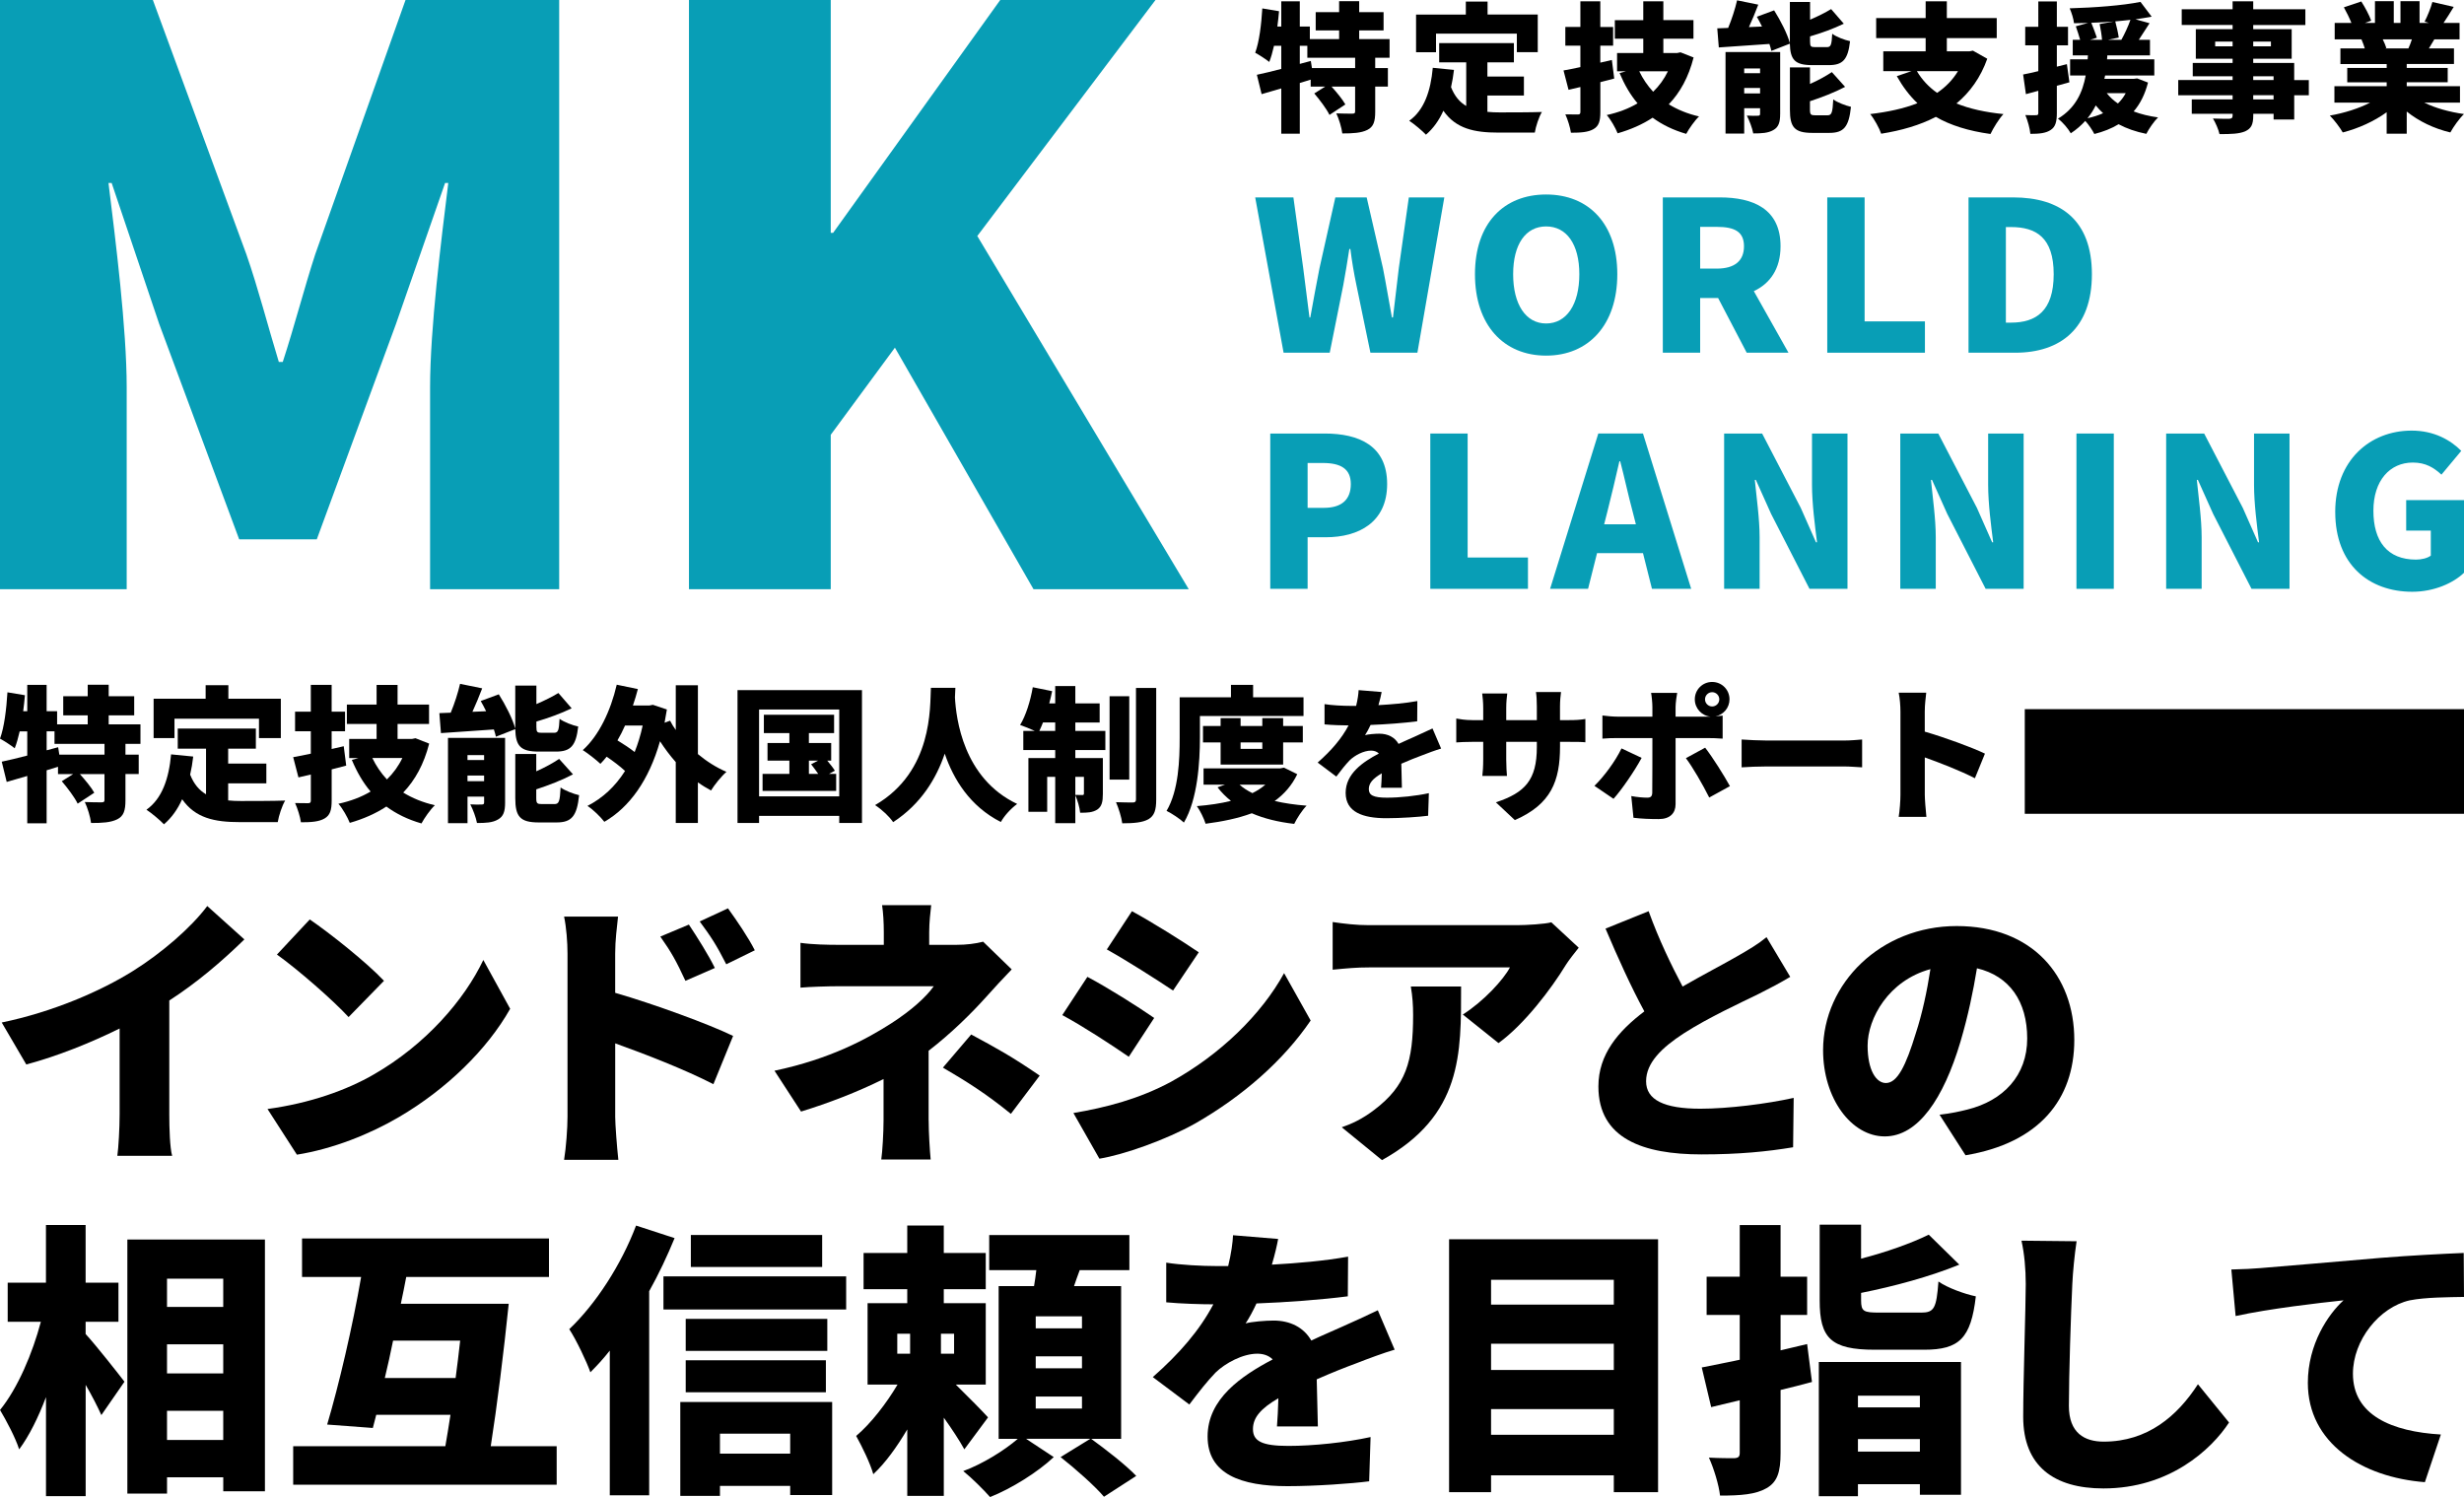
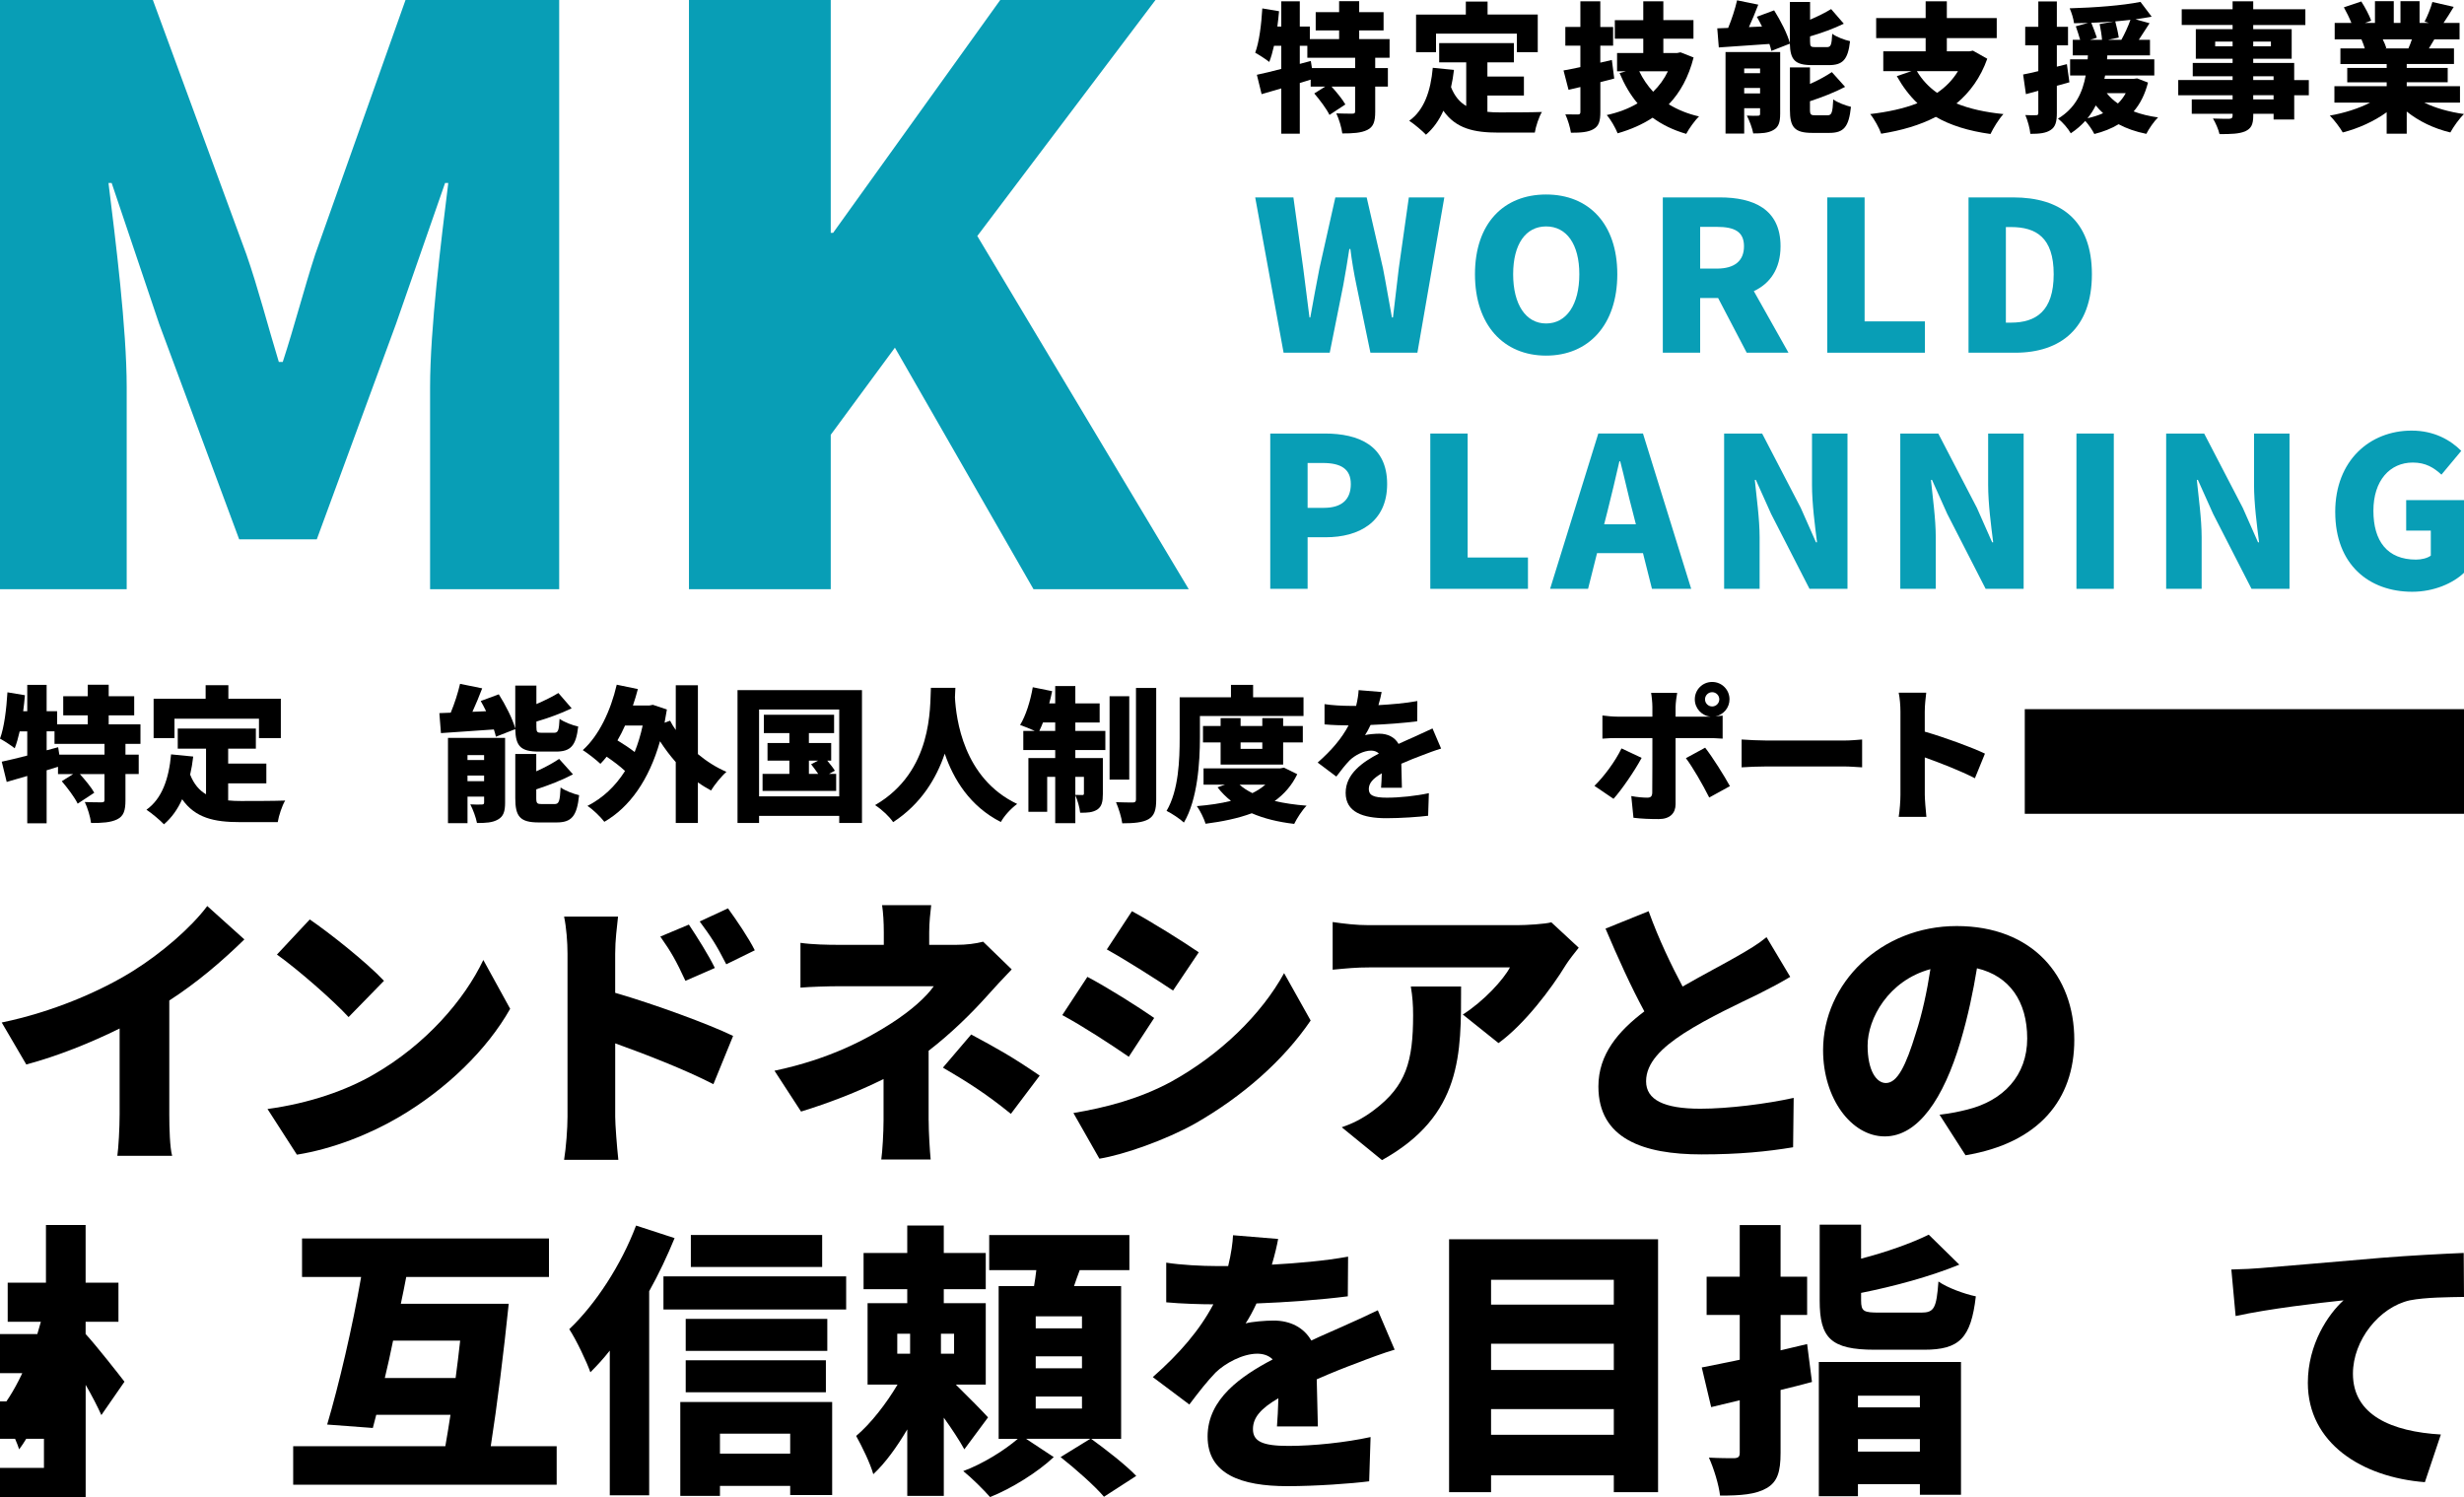
<svg xmlns="http://www.w3.org/2000/svg" id="_レイヤー_2" viewBox="0 0 1059.61 643.83">
  <defs>
    <style>.cls-1,.cls-2{stroke-width:0px;}.cls-2{fill:#089eb6;}</style>
  </defs>
  <g id="_レイヤー_1-2">
    <path class="cls-1" d="m591.39,24.84v4.44h5.45v7.97h-5.45v10.85c0,4.14-.72,6.47-3.42,7.79-2.7,1.32-6.23,1.5-10.73,1.5-.3-2.52-1.44-6.23-2.58-8.63,2.58.12,5.87.12,6.83.12s1.26-.18,1.26-.96v-10.67h-10.13c2.22,2.46,4.73,5.51,5.93,7.67l-6.83,4.5c-1.2-2.52-4.14-6.41-6.53-9.23l4.68-2.94h-6.23v-3l-4.68,1.44v21.82h-7.97v-19.48c-3,.9-5.87,1.74-8.45,2.46l-2.04-8.33c2.94-.6,6.53-1.5,10.49-2.52v-9.95h-3.12c-.6,2.64-1.26,4.97-2.04,6.95-1.32-1.08-4.38-3.06-6.05-3.96,1.74-4.68,2.64-12.11,3.06-19.06l7.19,1.2c-.18,2.16-.42,4.38-.72,6.59h1.68V.57h7.97v10.85h4.32v5.39h12.59v-3.72h-10.07v-7.85h10.07V.5h8.63v4.73h10.49v7.85h-10.49v3.72h13.07v8.03h-6.17Zm-8.63,0h-20.56v-5.15h-3.24v7.79l4.74-1.26.48,3.06h18.58v-4.44Z" />
    <path class="cls-1" d="m639.65,48.1c1.68.18,3.42.24,5.21.24,3.78,0,13.55,0,18.22-.18-1.26,2.04-2.64,6.23-3.06,8.87h-15.64c-10.43,0-18.28-1.68-23.68-9.41-1.86,4.14-4.32,7.61-7.49,10.31-1.44-1.56-5.16-4.68-7.19-5.99,6.41-4.56,9.23-12.77,10.13-22.78l9.11.9c-.3,2.58-.72,5.09-1.26,7.43,1.56,3.96,3.78,6.47,6.53,8.09v-18.76h-11.63v-8.27h32.13v8.27h-11.39v6.11h15.7v8.15h-15.7v7.01Zm-22.12-25.65h-8.57V6.26h21.4V.68h9.35v5.57h21.58v16.18h-8.99v-7.97h-34.76v7.97Z" />
    <path class="cls-1" d="m694.2,33.77c-1.98.54-3.96,1.02-5.99,1.56v12.83c0,3.96-.66,6.05-2.94,7.37-2.28,1.32-5.39,1.56-9.71,1.56-.3-2.22-1.38-5.69-2.4-7.91,2.1.06,4.56.06,5.33.06.9,0,1.14-.3,1.14-1.14v-10.67l-5.1,1.2-2.16-8.33c2.1-.36,4.56-.84,7.25-1.44v-9.23h-6.47v-8.03h6.47V.57h8.57v11.03h5.51v8.03h-5.51v7.31l4.97-1.14,1.02,7.97Zm34.11-9.05c-2.16,8.45-5.75,14.99-10.67,20.14,3.72,2.28,8.03,4.08,13.01,5.22-1.86,1.74-4.32,5.27-5.51,7.49-5.63-1.62-10.37-3.96-14.45-6.95-4.38,2.88-9.41,5.1-15.05,6.71-.9-2.28-3-5.99-4.68-7.85,4.97-1.08,9.41-2.76,13.25-5.04-3.12-3.66-5.63-8.03-7.73-13.01l2.76-.78h-3.84v-7.85h11.27v-6.17h-12.23v-7.97h12.23V.57h8.63v8.09h12.95v7.97h-12.95v6.17h5.93l1.44-.3,5.63,2.22Zm-23.38,5.93c1.56,3.24,3.54,6.17,5.99,8.81,2.64-2.58,4.74-5.45,6.35-8.81h-12.35Z" />
    <path class="cls-1" d="m761.75,21.9c-.18-.9-.48-1.92-.84-3-7.79.54-15.64,1.08-21.76,1.5l-.66-8.21c1.44-.06,3-.12,4.68-.18,1.56-3.72,3-8.21,3.84-11.87l9.11,1.86c-1.26,3.3-2.64,6.65-4.02,9.65l5.63-.24c-.72-1.44-1.44-2.88-2.22-4.2l7.43-2.76c2.76,4.38,5.69,10.07,6.77,14.09V.86h8.69v7.61c3.36-1.44,6.59-3.06,9.05-4.56l5.45,6.29c-4.44,2.16-9.65,4.02-14.51,5.45v2.16c0,2.22.3,2.46,2.28,2.46h4.91c1.74,0,2.1-.84,2.34-5.75,1.74,1.32,5.33,2.7,7.67,3.18-.9,8.03-3.18,10.31-9.17,10.31h-7.07c-7.49,0-9.47-2.28-9.65-9.23l-7.97,3.12Zm3.78,27.15c0,3.54-.66,5.63-2.94,6.89-2.28,1.32-5.09,1.44-8.63,1.44-.42-2.28-1.68-5.63-2.76-7.67,1.74.12,4.02.12,4.74.06.72,0,.96-.18.96-.9v-2.34h-6.83v10.91h-8.03V22.38h23.5v26.67Zm-15.46-19.6v2.04h6.83v-2.04h-6.83Zm6.83,10.73v-2.34h-6.83v2.34h6.83Zm28.95,9.41c1.86,0,2.22-1.08,2.52-6.83,1.8,1.32,5.27,2.64,7.61,3.18-.9,8.69-3.12,11.21-9.29,11.21h-7.31c-7.73,0-9.65-2.46-9.65-10.01v-18.16h8.63v7.13c3.54-1.56,6.89-3.42,9.41-5.1l5.69,6.35c-4.56,2.4-10.01,4.5-15.11,6.17v3.54c0,2.28.36,2.52,2.4,2.52h5.1Z" />
    <path class="cls-1" d="m854.6,25.26c-2.88,8.09-7.43,14.39-13.25,19.24,5.63,2.28,12.35,3.78,20.2,4.56-1.92,2.04-4.38,6.05-5.57,8.57-9.47-1.32-17.2-3.72-23.5-7.37-6.89,3.6-14.86,5.87-23.5,7.25-.78-2.34-3.06-6.47-4.73-8.45,7.55-.9,14.39-2.34,20.32-4.68-3.42-3.24-6.35-7.13-8.87-11.63l6.35-2.16h-12.17v-8.51h18.22v-5.69h-21.28V7.76h21.28V.57h9.11v7.19h21.46v8.63h-21.46v5.69h9.71l1.5-.3,6.17,3.48Zm-30.27,5.33c2.16,3.66,5.04,6.77,8.69,9.35,3.66-2.46,6.71-5.57,8.99-9.35h-17.68Z" />
    <path class="cls-1" d="m889.91,35.39c-1.8.48-3.6,1.02-5.39,1.5v11.69c0,3.78-.6,5.99-2.64,7.31-2.04,1.38-4.79,1.68-8.75,1.68-.18-2.16-1.14-5.75-2.16-8.09,1.92.12,3.9.12,4.62.06.72,0,.96-.18.96-.96v-9.53l-5.33,1.44-1.2-8.45c1.86-.36,4.14-.84,6.53-1.44v-11.09h-5.63v-7.97h5.63V.62h7.97v10.91h4.8v7.97h-4.8v9.17l4.32-1.08,1.08,7.79Zm33.81.12c-1.32,5.16-3.42,9.23-6.17,12.41,3.12,1.2,6.65,2.04,10.49,2.58-1.74,1.68-3.96,4.92-5.04,7.07-4.5-.9-8.45-2.28-11.93-4.14-3.06,1.86-6.59,3.24-10.43,4.2-.72-1.5-2.46-4.08-3.9-5.63-1.74,1.92-3.78,3.72-6.23,5.33-1.14-2.04-3.48-4.8-5.51-6.29,7.67-4.62,10.61-11.45,11.93-18.58h-6.71v-6.95h7.55l.12-1.68h-6.53v-6.71h3.18c-.48-1.74-1.26-4.08-1.86-5.81l5.27-1.44c-2.04.06-4.08.12-6.05.12-.18-1.86-1.08-4.68-1.86-6.41,10.67-.3,22.72-1.2,30.45-2.76l4.8,6.35c-2.16.42-4.5.78-6.95,1.14l6.05,1.68c-1.56,2.46-3.18,4.97-4.62,7.13h4.8v6.71h-18.34l-.12,1.68h20.32v6.95h-21.16l-.3,1.44h12.71l1.38-.18,4.68,1.8Zm-19.3,13.19c-1.14-1.02-2.16-2.16-3.18-3.36-.96,1.92-2.1,3.78-3.54,5.51,2.46-.54,4.68-1.26,6.71-2.16Zm4.62-39.44c-3.24.24-6.47.42-9.71.54.84,2.04,1.86,4.73,2.4,6.41l-2.88.9h5.1c-.12-1.86-.6-4.67-1.02-6.77l6.11-1.08Zm-3.06,30.81c1.32,1.68,2.88,3.12,4.8,4.44,1.32-1.26,2.46-2.76,3.36-4.44h-8.15Zm6.29-22.96c1.38-2.46,2.94-5.81,3.9-8.57-2.16.24-4.32.48-6.53.66.6,2.22,1.26,5.16,1.5,6.95l-4.56.96h5.69Z" />
    <path class="cls-1" d="m992.89,40.96h-6.29v10.43h-8.87v-2.46h-8.75v.72c0,3.96-.9,5.63-3.48,6.83-2.58,1.08-5.87,1.2-11.03,1.2-.42-1.98-1.74-4.97-2.82-6.71,2.46.12,5.99.12,6.95.12,1.14-.06,1.5-.42,1.5-1.44v-.72h-17.56v-6.17h17.56v-1.8h-23.38v-6.53h23.38v-1.62h-17.14v-5.75h17.14v-1.8h-15.82v-12.71h15.82v-1.8h-21.88V3.98h21.88V.57h8.87v3.42h22.42v6.77h-22.42v1.8h16.54v12.71h-16.54v1.8h17.62v7.37h6.29v6.53Zm-32.79-21.04v-2.04h-7.49v2.04h7.49Zm8.87-2.04v2.04h7.61v-2.04h-7.61Zm0,16.54h8.75v-1.62h-8.75v1.62Zm8.75,6.53h-8.75v1.8h8.75v-1.8Z" />
    <path class="cls-1" d="m1042.53,44.14c4.74,2.34,10.79,4.02,17.08,4.91-1.98,1.86-4.56,5.51-5.87,7.91-7.07-1.68-13.55-4.8-18.76-8.99v9.53h-8.63v-9.23c-5.39,3.9-12.11,6.95-18.88,8.69-1.2-2.1-3.72-5.45-5.57-7.25,6.17-1.08,12.47-3.06,17.32-5.57h-15.34v-7.07h22.48v-1.68h-16.96v-6.17h16.96v-1.68h-19.9v-6.71h10.49c-.36-1.26-.96-2.76-1.44-3.9h-11.51v-7.07h7.19c-.84-2.1-2.1-4.67-3.24-6.71l7.49-2.52c1.62,2.52,3.48,5.99,4.26,8.27l-2.7.96h4.32V.5h8.09v9.35h2.88V.5h8.21v9.35h3.96l-1.8-.54c1.26-2.4,2.64-5.87,3.36-8.45l9.17,2.1c-1.56,2.58-3.06,4.97-4.38,6.89h6.89v7.07h-10.85c-.84,1.38-1.62,2.7-2.34,3.9h10.79v6.71h-20.32v1.68h17.62v6.17h-17.62v1.68h22.9v7.07h-15.34Zm-17.86-27.21c.66,1.32,1.26,2.76,1.56,3.78l-.72.12h10.19c.54-1.2,1.08-2.58,1.5-3.9h-12.53Z" />
    <path class="cls-2" d="m0,0h65.74l40.19,109.33c5.11,14.65,9.19,30.65,13.97,46.32h1.7c5.11-15.67,9.2-31.67,13.97-46.32L174.39,0h66.08v253.41h-55.52v-86.86c0-25.2,4.77-63.01,7.83-87.87h-1.37l-21.12,60.63-34.06,92.64h-33.38l-34.4-92.64-20.44-60.63h-1.36c3.06,24.86,7.83,62.67,7.83,87.87v86.86H0V0Z" />
    <path class="cls-2" d="m296.28,0h60.97v100.14h1.02L430.14,0h66.76l-76.63,101.5,90.94,151.91h-66.76l-59.61-103.89-27.59,37.47v66.41h-60.97V0Z" />
    <path class="cls-2" d="m539.78,84.9h16.43l4.22,30.43,2.69,21.19h.36c1.26-7.09,2.6-14.28,3.95-21.19l6.82-30.43h13.47l7,30.43c1.35,6.83,2.51,14.01,3.86,21.19h.45c.81-7.18,1.71-14.28,2.51-21.19l4.31-30.43h15.26l-11.58,66.79h-20.2l-6.02-29.08c-1.08-5.11-1.98-10.5-2.6-15.53h-.45c-.81,5.03-1.62,10.41-2.6,15.53l-5.83,29.08h-19.84l-12.21-66.79Z" />
    <path class="cls-2" d="m634.29,117.94c0-21.9,12.38-34.29,30.6-34.29s30.61,12.48,30.61,34.29-12.38,35-30.61,35-30.6-13.11-30.6-35Zm44.88,0c0-12.93-5.48-20.56-14.28-20.56s-14.18,7.63-14.18,20.56,5.39,21.18,14.18,21.18,14.28-8.17,14.28-21.18Z" />
    <path class="cls-2" d="m751.15,151.69l-12.3-23.52h-7.72v23.52h-16.06v-66.79h24.51c14.27,0,26.12,4.85,26.12,21.01,0,9.78-4.57,16.07-11.49,19.3l14.9,26.48h-17.95Zm-20.02-36.17h7.18c7.63,0,11.67-3.32,11.67-9.6s-4.04-8.35-11.67-8.35h-7.18v17.95Z" />
    <path class="cls-2" d="m785.79,84.9h16.06v53.32h25.94v13.47h-42v-66.79Z" />
    <path class="cls-2" d="m846.54,84.9h19.21c20.38,0,33.84,9.79,33.84,33.04s-13.47,33.75-32.94,33.75h-20.11v-66.79Zm18.22,53.86c10.77,0,18.4-4.94,18.4-20.82s-7.63-20.29-18.4-20.29h-2.16v41.11h2.16Z" />
    <path class="cls-2" d="m546.25,186.45h23.43c14.72,0,26.84,5.21,26.84,21.72s-12.3,22.89-26.39,22.89h-7.81v22.17h-16.07v-66.79Zm23.07,31.96c7.81,0,11.58-3.68,11.58-10.23s-4.31-9.06-12.03-9.06h-6.55v19.3h7Z" />
    <path class="cls-2" d="m615.08,186.45h16.06v53.32h25.94v13.47h-42v-66.79Z" />
    <path class="cls-2" d="m706.54,237.88h-19.75l-3.86,15.35h-16.33l20.73-66.79h19.21l20.73,66.79h-16.87l-3.86-15.35Zm-3.05-12.39l-1.44-5.65c-1.8-6.64-3.5-14.63-5.3-21.45h-.35c-1.62,7-3.41,14.81-5.12,21.45l-1.44,5.65h13.65Z" />
    <path class="cls-2" d="m741.45,186.45h16.33l16.61,31.96,6.55,14.81h.45c-.9-7.09-2.16-16.69-2.16-24.69v-22.08h15.26v66.79h-16.34l-16.51-32.23-6.56-14.63h-.45c.72,7.45,2.07,16.6,2.07,24.68v22.17h-15.26v-66.79Z" />
    <path class="cls-2" d="m817.2,186.45h16.33l16.61,31.96,6.55,14.81h.45c-.9-7.09-2.16-16.69-2.16-24.69v-22.08h15.26v66.79h-16.34l-16.51-32.23-6.56-14.63h-.45c.72,7.45,2.07,16.6,2.07,24.68v22.17h-15.26v-66.79Z" />
    <path class="cls-2" d="m892.95,186.45h16.06v66.79h-16.06v-66.79Z" />
    <path class="cls-2" d="m931.54,186.45h16.33l16.61,31.96,6.55,14.81h.45c-.9-7.09-2.16-16.69-2.16-24.69v-22.08h15.26v66.79h-16.34l-16.51-32.23-6.56-14.63h-.45c.72,7.45,2.07,16.6,2.07,24.68v22.17h-15.26v-66.79Z" />
    <path class="cls-2" d="m1004.23,220.2c0-22.26,14.99-35.01,32.85-35.01,9.78,0,16.78,4.13,21.36,8.71l-8.53,10.23c-3.23-2.96-6.73-5.2-12.3-5.2-9.87,0-16.96,7.72-16.96,20.73s5.92,21.01,18.32,21.01c2.42,0,4.93-.63,6.37-1.71v-10.77h-10.59v-13.1h24.87v31.24c-4.67,4.49-12.93,8.17-22.26,8.17-18.58,0-33.12-11.67-33.12-34.29Z" />
    <path class="cls-1" d="m53.95,319.92v4.64h5.7v8.33h-5.7v11.34c0,4.32-.75,6.77-3.57,8.15-2.82,1.38-6.52,1.57-11.22,1.57-.31-2.63-1.5-6.52-2.69-9.02,2.69.13,6.14.13,7.14.13s1.32-.19,1.32-1v-11.15h-10.59c2.32,2.57,4.95,5.76,6.2,8.02l-7.14,4.7c-1.25-2.63-4.32-6.7-6.83-9.65l4.89-3.07h-6.52v-3.13l-4.89,1.5v22.81h-8.33v-20.37c-3.13.94-6.14,1.82-8.84,2.57l-2.13-8.71c3.07-.63,6.83-1.57,10.97-2.63v-10.4h-3.26c-.63,2.76-1.32,5.2-2.13,7.27-1.38-1.13-4.57-3.2-6.33-4.14,1.82-4.89,2.76-12.66,3.2-19.93l7.52,1.25c-.19,2.26-.44,4.57-.75,6.89h1.75v-11.34h8.33v11.34h4.51v5.64h13.16v-3.88h-10.53v-8.21h10.53v-4.95h9.02v4.95h10.97v8.21h-10.97v3.88h13.66v8.4h-6.45Zm-9.02,0h-21.49v-5.39h-3.38v8.15l4.95-1.32.5,3.2h19.43v-4.64Z" />
    <path class="cls-1" d="m98.14,344.24c1.75.19,3.57.25,5.45.25,3.95,0,14.16,0,19.05-.19-1.32,2.13-2.76,6.52-3.2,9.27h-16.36c-10.9,0-19.11-1.76-24.75-9.84-1.94,4.32-4.51,7.96-7.83,10.78-1.5-1.63-5.39-4.89-7.52-6.27,6.71-4.76,9.65-13.35,10.59-23.81l9.52.94c-.31,2.69-.75,5.33-1.32,7.77,1.63,4.14,3.95,6.77,6.83,8.46v-19.61h-12.16v-8.65h33.59v8.65h-11.91v6.39h16.42v8.52h-16.42v7.33Zm-23.12-26.82h-8.96v-16.92h22.37v-5.83h9.78v5.83h22.56v16.92h-9.4v-8.33h-36.34v8.33Z" />
-     <path class="cls-1" d="m148.9,329.26c-2.07.56-4.14,1.07-6.27,1.63v13.41c0,4.14-.69,6.33-3.07,7.71-2.38,1.38-5.64,1.63-10.15,1.63-.31-2.32-1.44-5.95-2.51-8.27,2.19.06,4.76.06,5.58.06.94,0,1.19-.31,1.19-1.19v-11.15l-5.33,1.25-2.26-8.71c2.19-.38,4.76-.88,7.58-1.5v-9.65h-6.77v-8.4h6.77v-11.53h8.96v11.53h5.76v8.4h-5.76v7.64l5.2-1.19,1.06,8.33Zm35.66-9.46c-2.26,8.84-6.02,15.67-11.15,21.06,3.88,2.38,8.4,4.26,13.6,5.45-1.94,1.82-4.51,5.51-5.76,7.83-5.89-1.69-10.84-4.14-15.1-7.27-4.57,3.01-9.84,5.33-15.73,7.02-.94-2.38-3.13-6.27-4.89-8.21,5.2-1.13,9.84-2.88,13.85-5.26-3.26-3.82-5.89-8.4-8.08-13.6l2.88-.81h-4.01v-8.21h11.78v-6.45h-12.78v-8.33h12.78v-8.46h9.02v8.46h13.54v8.33h-13.54v6.45h6.2l1.5-.31,5.89,2.32Zm-24.44,6.2c1.63,3.38,3.7,6.45,6.27,9.21,2.76-2.69,4.95-5.7,6.64-9.21h-12.91Z" />
    <path class="cls-1" d="m213.26,316.85c-.19-.94-.5-2.01-.88-3.13-8.15.56-16.36,1.13-22.75,1.57l-.69-8.59c1.5-.06,3.13-.13,4.89-.19,1.63-3.88,3.13-8.58,4.01-12.41l9.52,1.94c-1.32,3.45-2.76,6.96-4.2,10.09l5.89-.25c-.75-1.5-1.5-3.01-2.32-4.39l7.77-2.88c2.88,4.57,5.95,10.53,7.08,14.73v-18.49h9.09v7.96c3.51-1.5,6.89-3.2,9.46-4.76l5.7,6.58c-4.64,2.26-10.09,4.2-15.16,5.7v2.26c0,2.32.31,2.57,2.38,2.57h5.14c1.82,0,2.19-.88,2.44-6.02,1.82,1.38,5.58,2.82,8.02,3.32-.94,8.4-3.32,10.78-9.59,10.78h-7.39c-7.83,0-9.9-2.38-10.09-9.65l-8.33,3.26Zm3.95,28.39c0,3.7-.69,5.89-3.07,7.21-2.38,1.38-5.33,1.5-9.02,1.5-.44-2.38-1.75-5.89-2.88-8.02,1.82.13,4.2.13,4.95.06.75,0,1-.19,1-.94v-2.44h-7.14v11.4h-8.4v-36.66h24.56v27.89Zm-16.17-20.49v2.13h7.14v-2.13h-7.14Zm7.14,11.22v-2.44h-7.14v2.44h7.14Zm30.27,9.84c1.94,0,2.32-1.13,2.63-7.14,1.88,1.38,5.51,2.76,7.96,3.32-.94,9.09-3.26,11.72-9.71,11.72h-7.65c-8.08,0-10.09-2.57-10.09-10.46v-18.99h9.02v7.46c3.7-1.63,7.21-3.57,9.84-5.33l5.95,6.64c-4.76,2.51-10.47,4.7-15.79,6.45v3.7c0,2.38.38,2.63,2.51,2.63h5.33Z" />
    <path class="cls-1" d="m300.12,324.31c3.76,3.13,7.9,5.76,12.28,7.64-2.19,1.88-5.14,5.58-6.64,8.02-1.94-1.06-3.82-2.19-5.64-3.51v17.48h-9.52v-26.19c-2.44-2.76-4.7-5.76-6.77-8.96-4.76,16.73-13.1,28.39-23.94,34.65-1.5-2.01-5.01-5.45-7.27-6.83,6.58-3.38,11.97-8.4,16.17-15.04-2.13-2.01-5.14-4.26-7.9-6.14-.88,1.07-1.75,2.13-2.69,3.07-1.63-1.57-5.45-4.58-7.58-5.89,6.89-6.2,11.97-16.79,14.6-28.14l9.09,1.88c-.63,2.38-1.32,4.76-2.13,7.08h7.02l1.57-.31,6.02,2.01c-.31,1.94-.63,3.82-1,5.7l2.38-.88c.69,1.38,1.5,2.69,2.44,4.01v-19.24h9.52v29.58Zm-31.33-12.28c-1,2.26-2.07,4.39-3.26,6.39,2.57,1.57,5.26,3.32,7.39,5.01,1.38-3.45,2.57-7.27,3.45-11.4h-7.58Z" />
    <path class="cls-1" d="m370.68,296.8v57.15h-9.78v-3.07h-34.47v3.07h-9.27v-57.15h53.52Zm-9.78,45.68v-37.35h-34.47v37.35h34.47Zm-1.32-9.65v7.33h-31.65v-7.33h11.53v-5.7h-9.4v-7.58h9.4v-4.26h-10.97v-7.9h30.2v7.9h-10.84v4.26h9.59v7.58h-1.69c1.25,1.5,2.57,3.13,3.26,4.32l-2.51,1.38h3.07Zm-11.72,0h4.01c-.94-1.38-2.07-2.88-3.07-4.14l3.01-1.57h-3.95v5.7Z" />
    <path class="cls-1" d="m410.85,295.8c-.06,1.19-.13,2.57-.19,4.14.5,9.02,3.51,34.78,26.76,45.81-2.95,2.19-5.64,5.26-7.02,7.77-13.35-6.77-20.37-18.42-24.13-29.39-3.57,10.53-10.09,21.56-22.18,29.45-1.63-2.38-4.57-5.2-7.77-7.33,24.94-14.48,23.56-42.24,24-50.44h10.53Z" />
    <path class="cls-1" d="m462.43,314.35h12.91v8.21h-12.91v3.45h11.84v15.42c0,3.32-.44,5.45-2.44,6.77-2.01,1.25-4.39,1.38-7.33,1.32-.19-2.19-1.13-5.39-2.07-7.52v12.03h-8.65v-19.93h-3.45v15.04h-8.08v-23.12h11.53v-3.45h-13.72v-8.21h4.95c-2.01-.94-4.7-2.01-6.33-2.57,2.44-3.95,4.45-10.34,5.45-16.23l8.33,1.69c-.38,1.75-.75,3.51-1.25,5.26h2.57v-7.46h8.65v7.46h10.46v8.21h-10.46v3.63Zm-8.65,0v-3.63h-5.26c-.5,1.32-1.07,2.57-1.57,3.63h6.83Zm8.65,19.74v7.77c1.19.06,2.51.06,3.01.06s.69-.13.69-.69v-7.14h-3.7Zm23.19,1.19h-8.46v-35.84h8.46v35.84Zm11.59-39.42v48c0,4.58-.81,6.96-3.32,8.46-2.57,1.44-6.33,1.76-11.28,1.76-.31-2.51-1.57-6.52-2.69-9.09,3.01.13,6.14.13,7.21.13,1,0,1.38-.31,1.38-1.32v-47.94h8.71Z" />
    <path class="cls-1" d="m516.01,317.29c0,10.46-1,26.57-6.89,36.47-1.57-1.5-5.39-4.07-7.46-5.01,5.26-8.9,5.64-22.18,5.64-31.46v-17.42h22.06v-5.33h9.52v5.33h21.68v8.08h-44.55v9.34Zm41.86,15.67c-2.32,4.83-5.64,8.59-9.71,11.53,4.14.94,8.71,1.63,13.72,2.01-1.88,1.88-4.2,5.51-5.33,7.83-6.96-.81-13.03-2.32-18.24-4.57-5.89,2.19-12.6,3.57-19.86,4.51-.69-2.26-2.38-5.7-3.76-7.58,5.26-.44,10.21-1.13,14.66-2.26-2.13-1.69-4.07-3.63-5.77-5.83l3.2-1.13h-9.21v-7.02h33.02l1.57-.31,5.7,2.82Zm-32.96-4.14v-9.52h-7.58v-7.08h7.58v-3.38h8.59v3.38h9.34v-3.38h8.96v3.38h8.46v7.08h-8.46v9.52h-26.88Zm8.15,8.65c1.5,1.38,3.38,2.57,5.51,3.63,2.07-1,3.95-2.26,5.58-3.63h-11.09Zm.44-18.17v2.76h9.34v-2.76h-9.34Z" />
    <path class="cls-1" d="m593.91,338.79c.13-1.57.25-3.88.31-6.2-3.88,2.26-5.58,4.26-5.58,6.77,0,2.63,1.94,3.7,7.77,3.7,5.51,0,12.6-.75,18.05-1.94l-.31,9.71c-3.82.5-11.78,1.06-17.92,1.06-10.21,0-17.55-2.63-17.55-10.9s7.39-13.28,14.29-16.92c-.94-.94-2.19-1.25-3.38-1.25-3.2,0-7.02,2.07-9.15,4.14-1.88,1.94-3.63,4.2-5.77,7.02l-8.02-6.02c5.89-5.2,10.28-10.28,13.29-15.98-2.57,0-7.08-.13-10.34-.44v-8.71c3.07.5,7.83.75,11.15.75h2.44c.69-2.82,1-5.2,1.07-6.77l9.9.81c-.25,1.38-.69,3.32-1.38,5.64,5.58-.31,11.53-.81,16.73-1.76l-.06,8.71c-5.83.75-13.41,1.32-20.05,1.57-.75,1.63-1.57,3.13-2.38,4.39,1.25-.38,4.39-.63,6.14-.63,3.63,0,6.64,1.5,8.27,4.39,2.51-1.19,4.51-2.01,6.7-3.01,2.69-1.19,5.26-2.38,7.9-3.63l3.7,8.65c-2.19.63-6.08,2.07-8.46,3.01-2.38.88-5.39,2.07-8.65,3.51.06,3.38.19,7.58.25,10.34h-8.96Z" />
-     <path class="cls-1" d="m674.19,309.71c3.63,0,5.39-.13,7.58-.5v10.03c-1.76-.19-3.95-.19-7.52-.19h-3.38v2.01c0,14.85-3.82,24.81-19.43,31.64l-8.15-7.64c12.53-4.14,17.61-9.59,17.61-23.75v-2.26h-13.16v7.58c0,3.07.19,5.51.31,7.08h-10.59c.19-1.57.38-4.01.38-7.08v-7.58h-4.51c-3.38,0-5.26.13-7.08.25v-10.28c1.44.25,3.7.69,7.08.69h4.51v-5.2c0-2.57-.25-4.76-.44-6.27h10.78c-.19,1.5-.44,3.63-.44,6.33v5.14h13.16v-5.89c0-2.57-.13-4.64-.38-6.2h10.78c-.19,1.63-.44,3.63-.44,6.2v5.89h3.32Z" />
    <path class="cls-1" d="m705.96,325.94c-3.01,5.64-8.77,13.97-12.09,17.61l-8.21-5.58c4.2-4.07,9.02-10.65,11.65-16.1l8.65,4.07Zm14.6-8.52v28.45c0,3.82-2.38,6.39-7.21,6.39-3.76,0-7.39-.13-10.9-.56l-.94-9.34c2.63.5,5.33.69,6.83.69s2.13-.5,2.19-2.13c.06-1.76.06-20.18.06-23.5h-15.04c-1.88,0-4.64.06-6.45.25v-9.96c1.94.25,4.51.5,6.45.5h15.04v-4.2c0-1.75-.31-4.83-.56-6.02h11.22c-.19.88-.69,4.39-.69,6.08v4.14h15.04c-3.82-.38-6.77-3.57-6.77-7.46,0-4.14,3.32-7.46,7.46-7.46s7.46,3.32,7.46,7.46c0,3.63-2.57,6.64-6.02,7.33,1.19-.12,2.26-.19,3.07-.31v9.9c-2.13-.19-4.89-.25-6.71-.25h-13.54Zm12.72,4.14c3.13,4.01,8.15,11.97,10.65,16.54l-8.9,4.89c-2.82-5.64-7.14-13.1-10.03-16.92l8.27-4.51Zm3.01-17.73c1.69,0,3.07-1.38,3.07-3.07s-1.38-3.07-3.07-3.07-3.07,1.38-3.07,3.07,1.38,3.07,3.07,3.07Z" />
    <path class="cls-1" d="m748.96,318.04c2.51.19,7.77.44,10.84.44h33.27c2.82,0,5.89-.31,7.71-.44v11.97c-1.63-.06-5.14-.38-7.71-.38h-33.27c-3.57,0-8.27.19-10.84.38v-11.97Z" />
    <path class="cls-1" d="m849.29,334.71c-6.33-3.26-14.91-6.58-21.56-8.96v16.1c0,1.69.38,6.64.69,9.46h-11.91c.44-2.69.75-6.89.75-9.46v-35.78c0-2.51-.25-5.76-.75-8.15h11.84c-.25,2.38-.63,5.14-.63,8.15v8.59c8.46,2.44,20.62,6.89,25.88,9.46l-4.32,10.59Z" />
    <rect class="cls-1" x="870.73" y="304.99" width="188.88" height="45" />
    <path class="cls-1" d="m72.8,479.28c0,5.89.25,14.36,1.23,17.8h-23.57c.49-3.31.98-11.91.98-17.8v-36.95c-12.4,6.14-26.76,11.91-40.14,15.47l-10.56-18.05c21.97-4.54,42.6-13.5,56.35-22.1,12.4-7.73,25.04-18.66,32.04-27.99l15.96,14.36c-9.82,9.58-20.5,18.66-32.29,26.27v48.98Z" />
    <path class="cls-1" d="m160.95,461.97c22.1-12.77,38.67-31.8,46.9-49.11l11.54,20.99c-9.82,17.43-27.25,34.5-47.76,46.53-12.52,7.37-28.48,13.75-43.95,16.21l-12.64-19.64c18.05-2.46,33.88-7.98,45.91-14.98Zm4.17-40.14l-15.22,15.59c-6.51-7.12-21.97-20.62-30.81-26.89l14.12-15.1c8.47,5.77,24.55,18.54,31.92,26.39Z" />
    <path class="cls-1" d="m264.56,426.99c16.57,4.79,40.39,13.5,50.7,18.54l-8.47,20.75c-12.4-6.38-29.22-12.89-42.23-17.56v31.55c0,3.31.74,13.01,1.35,18.54h-23.33c.86-5.28,1.47-13.5,1.47-18.54v-70.1c0-4.91-.49-11.29-1.47-15.96h23.2c-.49,4.67-1.23,10.07-1.23,15.96v16.82Zm30.2-5.16c-3.93-8.47-6.02-12.28-10.8-19.03l12.28-5.16c3.68,5.52,8.47,13.14,11.17,18.66l-12.64,5.52Zm17.56-7.12c-4.3-8.47-6.63-11.91-11.42-18.41l12.15-5.65c3.81,5.28,8.84,12.64,11.54,18.05l-12.28,6.02Z" />
    <path class="cls-1" d="m399.36,481.86c0,5.16.49,13.01.86,16.82h-21.24c.49-3.31.98-11.66.98-16.82v-17.8c-11.05,5.52-23.82,10.43-35.48,13.99l-11.42-17.56c23.94-5.03,39.9-13.75,50.21-20.38,8.59-5.52,14.98-11.29,18.29-15.96h-40.76c-4.54,0-12.64.25-16.57.61v-19.27c5.03.74,11.91.86,16.2.86h19.64v-5.4c0-4.17-.25-8.47-.74-11.66h21.12c-.37,3.07-.86,7.61-.86,11.66v5.4h11.66c4.3,0,8.23-.49,11.54-1.35l12.28,11.91c-3.56,3.68-7.98,8.47-10.93,11.79-6.38,7.12-15.22,15.84-24.8,23.2v29.95Zm18.29-36.95c11.17,6.02,17.43,9.45,29.46,17.68l-12.4,16.45c-10.68-8.72-19.15-13.99-29.22-19.89l12.15-14.24Z" />
    <path class="cls-1" d="m496.35,437.79l-10.93,16.7c-7.49-5.16-19.89-13.26-28.6-17.92l10.8-16.45c8.84,4.67,21.85,12.89,28.73,17.68Zm7.37,27.38c21.12-11.66,38.79-28.97,48.49-46.65l11.42,20.38c-11.79,17.31-29.34,32.66-49.72,44.32-12.52,7-30.57,13.38-41.13,15.1l-11.17-19.64c13.87-2.33,28.24-6.02,42.11-13.5Zm11.79-55.61l-11.05,16.45c-7.37-4.91-19.89-12.89-28.48-17.68l10.8-16.45c8.59,4.67,21.73,12.89,28.73,17.68Z" />
    <path class="cls-1" d="m678.9,407.59c-1.47,1.84-4.3,5.4-5.52,7.37-6.26,10.31-17.92,25.66-28.97,33.64l-15.35-12.28c9.08-5.77,17.56-15.1,20.26-20.26h-60.64c-5.4,0-9.21.37-15.59.98v-20.5c5.03.74,10.19,1.35,15.59,1.35h63.71c4.05,0,12.15-.49,14.73-1.23l11.79,10.93Zm-50.58,16.7c0,28.85.61,55.37-34.01,74.64l-17.31-14.12c4.3-1.47,8.84-3.56,13.99-7.49,13.63-10.31,16.7-20.75,16.7-40.76,0-4.3-.25-7.86-.98-12.28h21.61Z" />
    <path class="cls-1" d="m769.88,420.11c-4.3,2.58-8.72,4.91-13.63,7.37-7.24,3.56-21.48,10.07-32.16,16.94-9.45,6.14-16.21,12.64-16.21,20.62s7.73,11.79,23.33,11.79c12.03,0,28.6-2.09,40.14-4.66l-.25,21.24c-11.05,1.84-23.2,3.07-39.41,3.07-25.04,0-44.32-6.75-44.32-29.22,0-13.87,8.59-23.82,19.76-32.29-5.65-10.44-11.29-22.83-16.7-35.6l18.54-7.49c4.42,12.28,9.82,23.33,14.61,32.41,8.96-5.16,18.17-9.94,23.45-13.01,5.16-2.95,9.08-5.28,12.64-8.23l10.19,17.06Z" />
    <path class="cls-1" d="m834.08,479.41c5.16-.61,8.47-1.35,11.91-2.21,15.47-3.81,25.78-14.61,25.78-30.57s-7.61-26.89-21.61-30.2c-1.6,9.82-3.81,20.5-7.12,31.67-7.24,24.31-18.17,40.64-32.53,40.64s-26.52-16.33-26.52-37.07c0-28.85,24.92-53.4,57.45-53.4s50.58,21.36,50.58,48.98c0,25.53-15.1,44.32-46.77,49.6l-11.17-17.43Zm-3.93-62.61c-18.05,4.91-27.01,21.24-27.01,32.9,0,10.56,3.68,16.08,7.86,16.08,4.91,0,8.59-7.37,12.89-21.48,2.7-8.22,4.79-17.92,6.26-27.5Z" />
-     <path class="cls-1" d="m36.83,573.73c4.42,4.79,14.36,17.43,16.7,20.5l-9.94,14.36c-1.6-3.56-4.05-8.35-6.75-13.01v47.88h-17.06v-42.6c-3.31,8.72-7.24,16.7-11.54,22.47-1.6-5.03-5.52-12.4-8.23-16.94,7.61-9.33,14-24.43,17.56-37.93H3.31v-16.82h16.45v-24.8h17.06v24.8h14.12v16.82h-14.12v5.28Zm77.1-40.64v108.28h-17.92v-6.02h-24.18v7h-17.06v-109.26h59.17Zm-42.11,16.82v12.15h24.18v-12.15h-24.18Zm0,28.24v12.52h24.18v-12.52h-24.18Zm24.18,41.13v-12.52h-24.18v12.52h24.18Z" />
+     <path class="cls-1" d="m36.83,573.73c4.42,4.79,14.36,17.43,16.7,20.5l-9.94,14.36c-1.6-3.56-4.05-8.35-6.75-13.01v47.88h-17.06v-42.6c-3.31,8.72-7.24,16.7-11.54,22.47-1.6-5.03-5.52-12.4-8.23-16.94,7.61-9.33,14-24.43,17.56-37.93H3.31v-16.82h16.45v-24.8h17.06v24.8h14.12v16.82h-14.12v5.28Zv108.28h-17.92v-6.02h-24.18v7h-17.06v-109.26h59.17Zm-42.11,16.82v12.15h24.18v-12.15h-24.18Zm0,28.24v12.52h24.18v-12.52h-24.18Zm24.18,41.13v-12.52h-24.18v12.52h24.18Z" />
    <path class="cls-1" d="m239.39,621.98v16.57h-113.31v-16.57h65.43c.74-4.17,1.47-8.72,2.21-13.5h-31.92l-1.47,5.65-19.64-1.47c5.03-16.94,10.93-42.11,14.61-63.47h-25.41v-16.57h106.19v16.57h-61.38c-.74,3.81-1.47,7.61-2.33,11.54h46.4c-2.09,20.38-5.03,44.07-7.73,61.26h28.36Zm-43.46-29.34c.74-5.28,1.35-10.8,1.96-16.08h-28.85c-1.1,5.52-2.33,10.93-3.56,16.08h30.45Z" />
    <path class="cls-1" d="m290.1,532.48c-3.07,7.49-6.75,15.35-10.93,22.83v87.78h-16.94v-62.24c-2.7,3.44-5.52,6.51-8.35,9.33-1.47-4.3-6.14-14.12-9.08-18.54,11.29-10.68,22.34-27.62,28.73-44.56l16.57,5.4Zm73.78,16.45v14.24h-78.57v-14.24h78.57Zm-71.33,54.02h65.31v40.02h-18.05v-3.93h-30.2v4.3h-17.06v-40.39Zm63.22-21.98h-60.89v-13.75h60.89v13.75Zm-60.89,4.05h60.28v13.75h-60.28v-13.75Zm58.68-40.14h-56.47v-13.75h56.47v13.75Zm-43.95,71.69v8.59h30.2v-8.59h-30.2Z" />
    <path class="cls-1" d="m414.71,623.33c-2.09-3.81-5.4-8.84-8.84-13.63v33.64h-15.71v-28.6c-4.42,7.49-9.45,14.49-14.61,19.27-1.35-4.79-4.91-12.03-7.37-16.45,6.38-5.4,13.01-14,17.8-22.1h-12.89v-34.99h17.06v-6.02h-18.78v-15.59h18.78v-11.79h15.71v11.79h18.05v15.59h-18.05v6.02h18.05v34.99h-12.89c5.28,5.16,11.91,11.91,13.87,14.12l-10.19,13.75Zm-28.85-41.13h5.52v-8.59h-5.52v8.59Zm24.43-8.59h-5.65v8.59h5.65v-8.59Zm58.93,45.18c6.26,4.54,14.98,11.29,19.4,15.96l-13.87,8.96c-3.81-4.54-12.28-12.03-18.66-17.06l12.77-7.86h-27.62l11.91,7.86c-6.75,6.38-18.05,13.5-27.38,17.19-2.82-3.19-7.86-8.22-11.54-11.17,8.35-3.07,17.8-8.96,23.45-13.87h-8.23v-65.68h15.22c.37-2.21.74-4.67.98-6.87h-20.26v-15.1h60.28v15.1h-21.36c-.86,2.33-1.72,4.67-2.45,6.87h20.26v65.68h-12.89Zm-3.93-52.67h-19.89v5.16h19.89v-5.16Zm0,17.19h-19.89v5.16h19.89v-5.16Zm0,17.31h-19.89v5.16h19.89v-5.16Z" />
    <path class="cls-1" d="m549.14,613.5c.25-3.07.49-7.61.61-12.15-7.61,4.42-10.93,8.35-10.93,13.26,0,5.16,3.81,7.24,15.22,7.24,10.8,0,24.68-1.47,35.36-3.81l-.61,19.03c-7.49.98-23.08,2.09-35.11,2.09-20.01,0-34.37-5.16-34.37-21.36s14.49-26.03,27.99-33.15c-1.84-1.84-4.3-2.46-6.63-2.46-6.26,0-13.75,4.05-17.92,8.1-3.68,3.81-7.12,8.23-11.29,13.75l-15.71-11.79c11.54-10.19,20.13-20.13,26.03-31.3-5.03,0-13.87-.25-20.26-.86v-17.06c6.02.98,15.35,1.47,21.85,1.47h4.79c1.35-5.52,1.96-10.19,2.09-13.26l19.4,1.6c-.49,2.7-1.35,6.51-2.7,11.05,10.93-.61,22.59-1.6,32.78-3.44l-.12,17.06c-11.42,1.47-26.27,2.58-39.28,3.07-1.47,3.19-3.07,6.14-4.67,8.59,2.45-.74,8.59-1.23,12.03-1.23,7.12,0,13.01,2.95,16.21,8.59,4.91-2.33,8.84-3.93,13.14-5.89,5.28-2.33,10.31-4.66,15.47-7.12l7.24,16.94c-4.3,1.23-11.91,4.05-16.57,5.89-4.67,1.72-10.56,4.05-16.94,6.87.12,6.63.37,14.85.49,20.26h-17.56Z" />
    <path class="cls-1" d="m713.03,532.97v108.77h-19.03v-7.24h-52.79v7.24h-18.05v-108.77h89.86Zm-71.82,17.43v10.68h52.79v-10.68h-52.79Zm0,27.5v11.29h52.79v-11.29h-52.79Zm52.79,39.16v-11.05h-52.79v11.05h52.79Z" />
    <path class="cls-1" d="m779.21,594.35c-4.42,1.23-8.96,2.33-13.5,3.44v27.01c0,8.23-1.35,12.52-6.02,15.22-4.66,2.7-11.05,3.19-20.01,3.19-.49-4.54-2.7-11.79-4.79-16.33,4.3.25,9.33.25,10.93.25,1.72-.12,2.33-.61,2.33-2.33v-22.59l-12.28,2.95-4.05-17.06c4.67-.86,10.31-2.09,16.33-3.31v-19.27h-14.24v-16.45h14.24v-22.22h17.56v22.22h11.42v16.45h-11.42v15.22l11.42-2.7,2.09,16.33Zm2.95-8.59h61.14v57.09h-17.68v-4.54h-26.64v5.16h-16.82v-57.7Zm43.95-21.24c5.65,0,6.63-1.84,7.49-13.38,3.81,2.7,11.29,5.4,16.08,6.38-2.09,18.05-7.12,22.96-22.22,22.96h-21.24c-18.91,0-23.69-5.03-23.69-21.12v-32.66h17.8v14.61c10.93-2.82,21.61-6.63,29.1-10.31l13.14,12.89c-12.64,5.16-28.11,9.33-42.23,12.15v3.19c0,4.79,1.1,5.28,7.86,5.28h17.92Zm-27.13,35.72v5.03h26.64v-5.03h-26.64Zm26.64,24.06v-5.4h-26.64v5.4h26.64Z" />
-     <path class="cls-1" d="m893.01,533.83c-.86,5.77-1.6,13.14-1.84,18.41-.61,12.77-1.47,39.04-1.47,52.42,0,11.66,6.75,15.35,14.98,15.35,18.91,0,31.67-11.05,40.51-24.68l13.38,16.45c-7.61,11.66-25.66,28.36-54.02,28.36-21.24,0-34.5-9.58-34.5-30.81,0-15.35,1.1-47.88,1.1-57.09,0-6.51-.61-13.14-1.84-18.66l23.69.25Z" />
    <path class="cls-1" d="m972.08,545.37c11.42-.98,29.83-2.46,52.05-4.42,12.15-.98,26.52-1.72,35.36-2.09l.12,18.91c-6.26.12-16.57.12-23.33,1.47-13.14,2.95-24.43,17.19-24.43,31.55,0,17.92,16.82,24.92,37.81,26.15l-6.87,20.5c-27.13-2.09-50.33-16.82-50.33-42.72,0-16.7,8.84-29.59,15.35-35.48-10.44,1.1-31.8,3.56-46.41,6.75l-1.84-20.01c4.91-.12,10.19-.37,12.52-.61Z" />
  </g>
</svg>